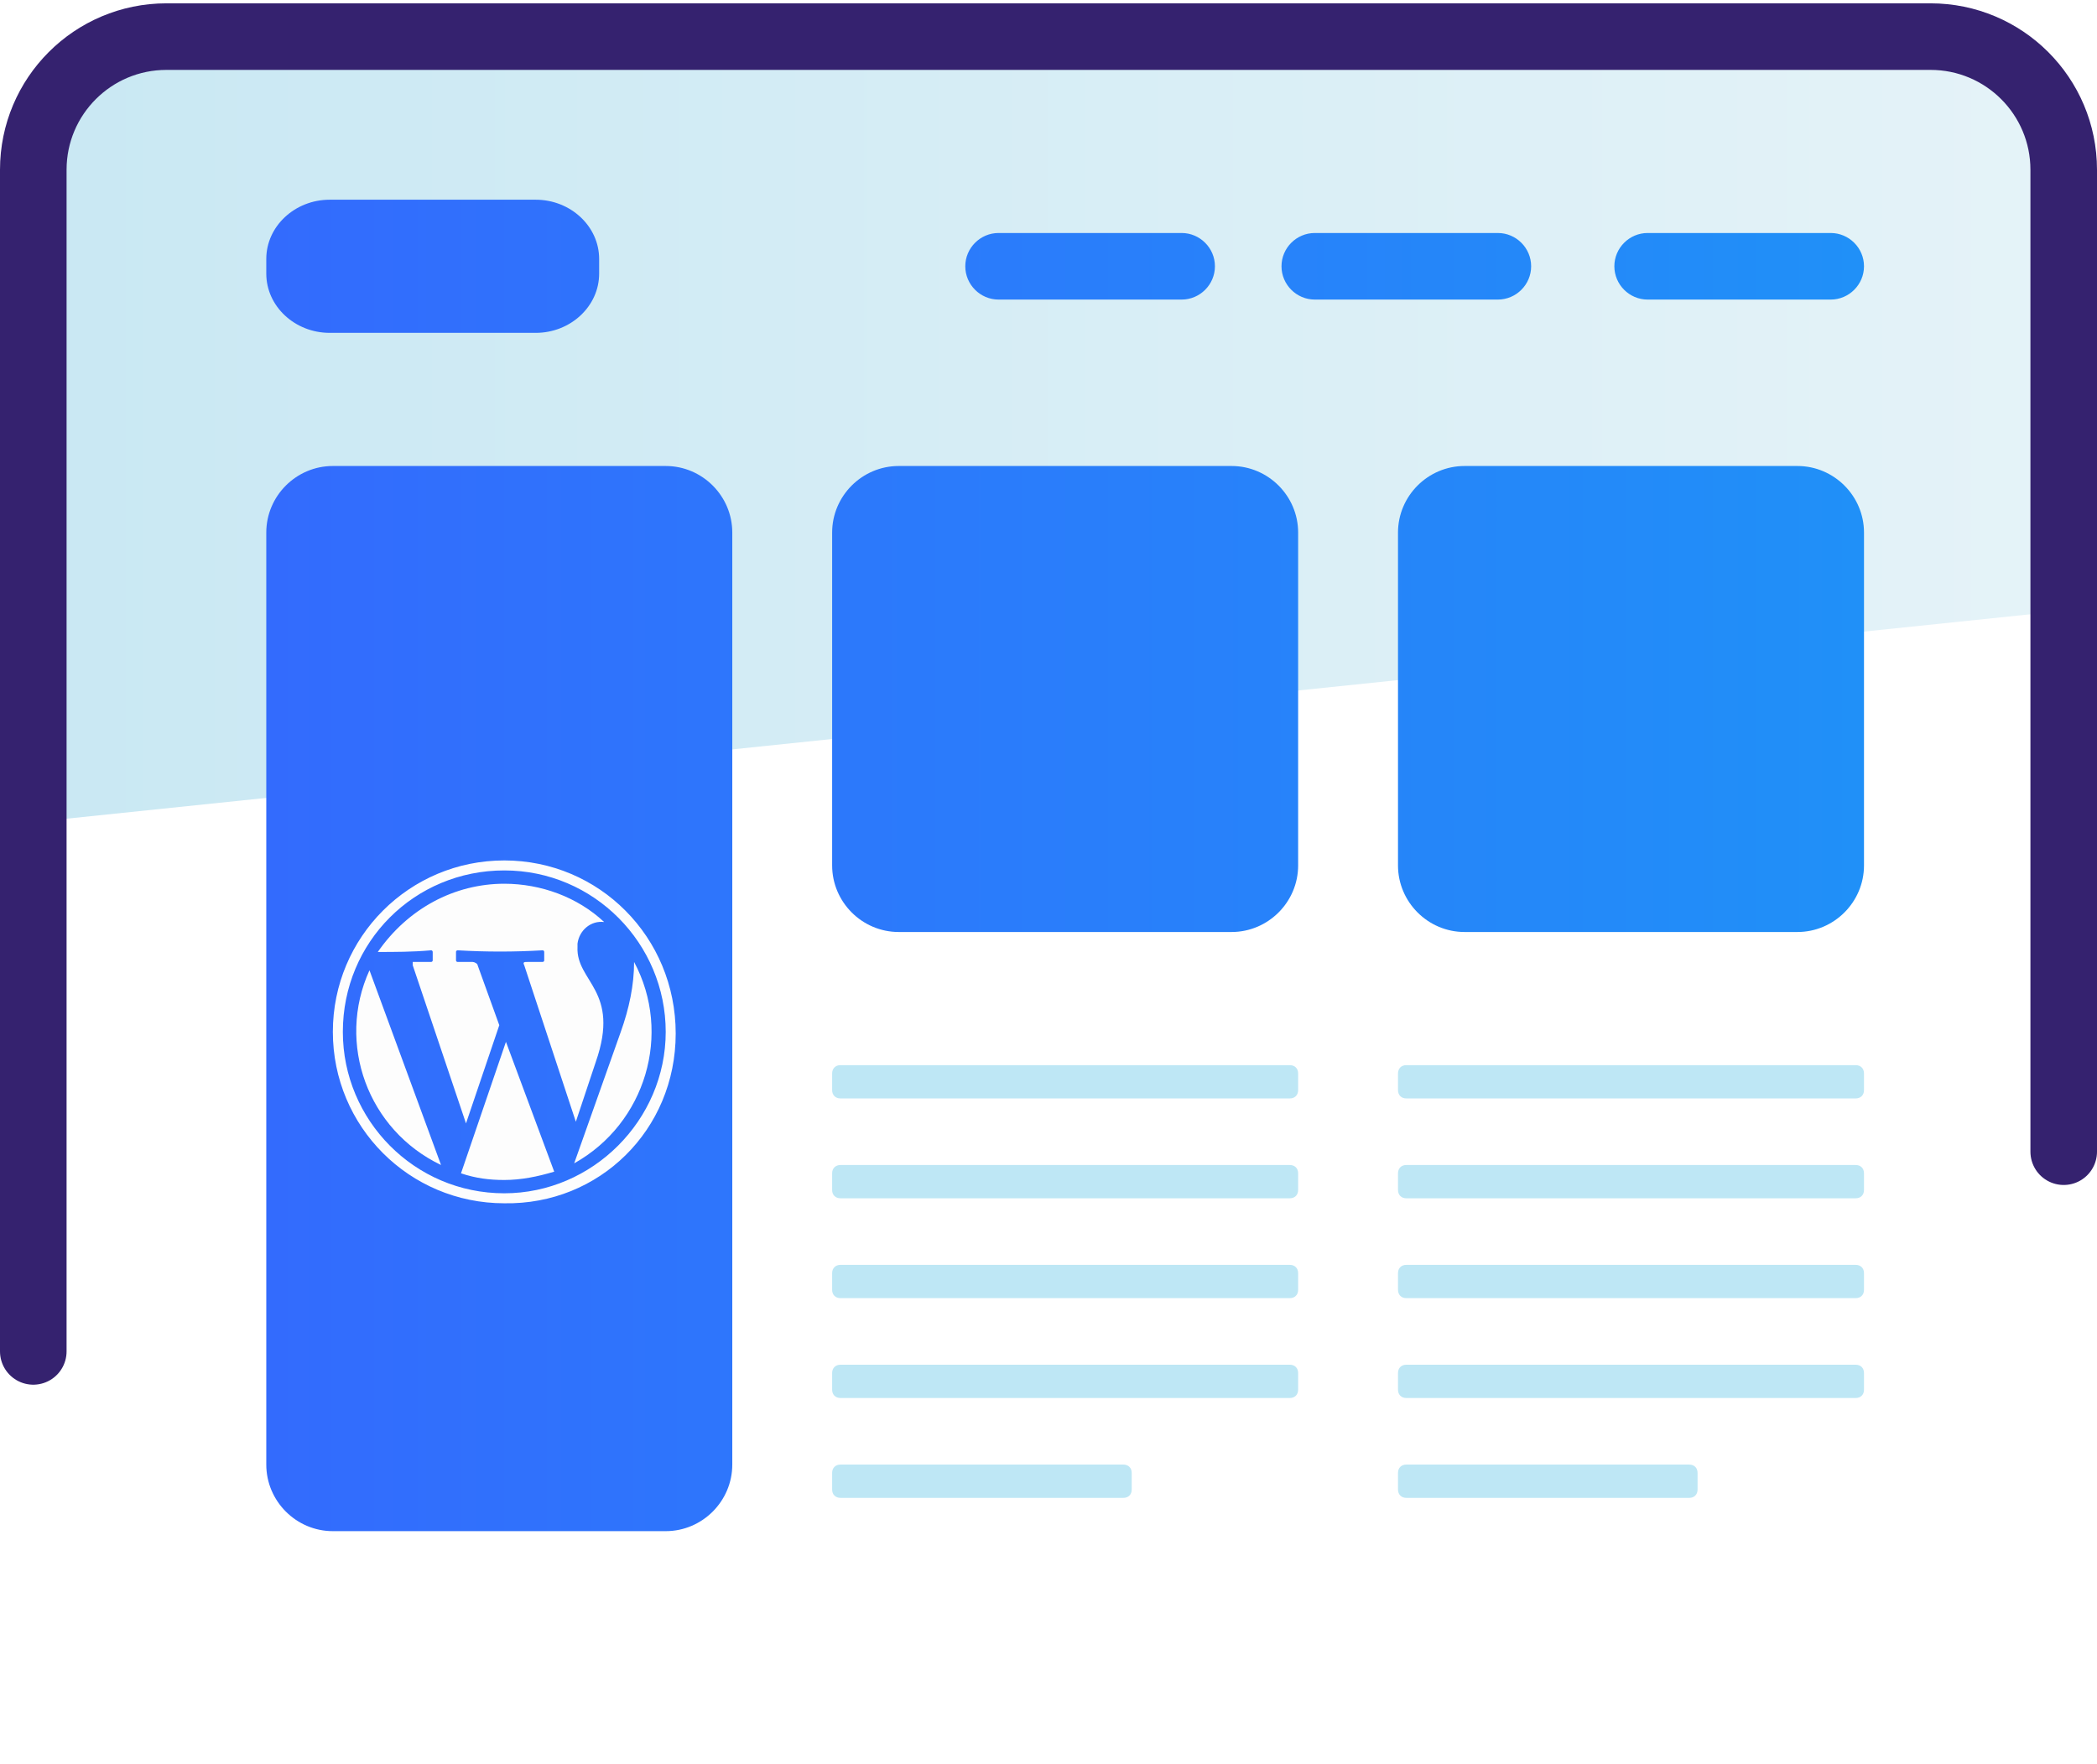
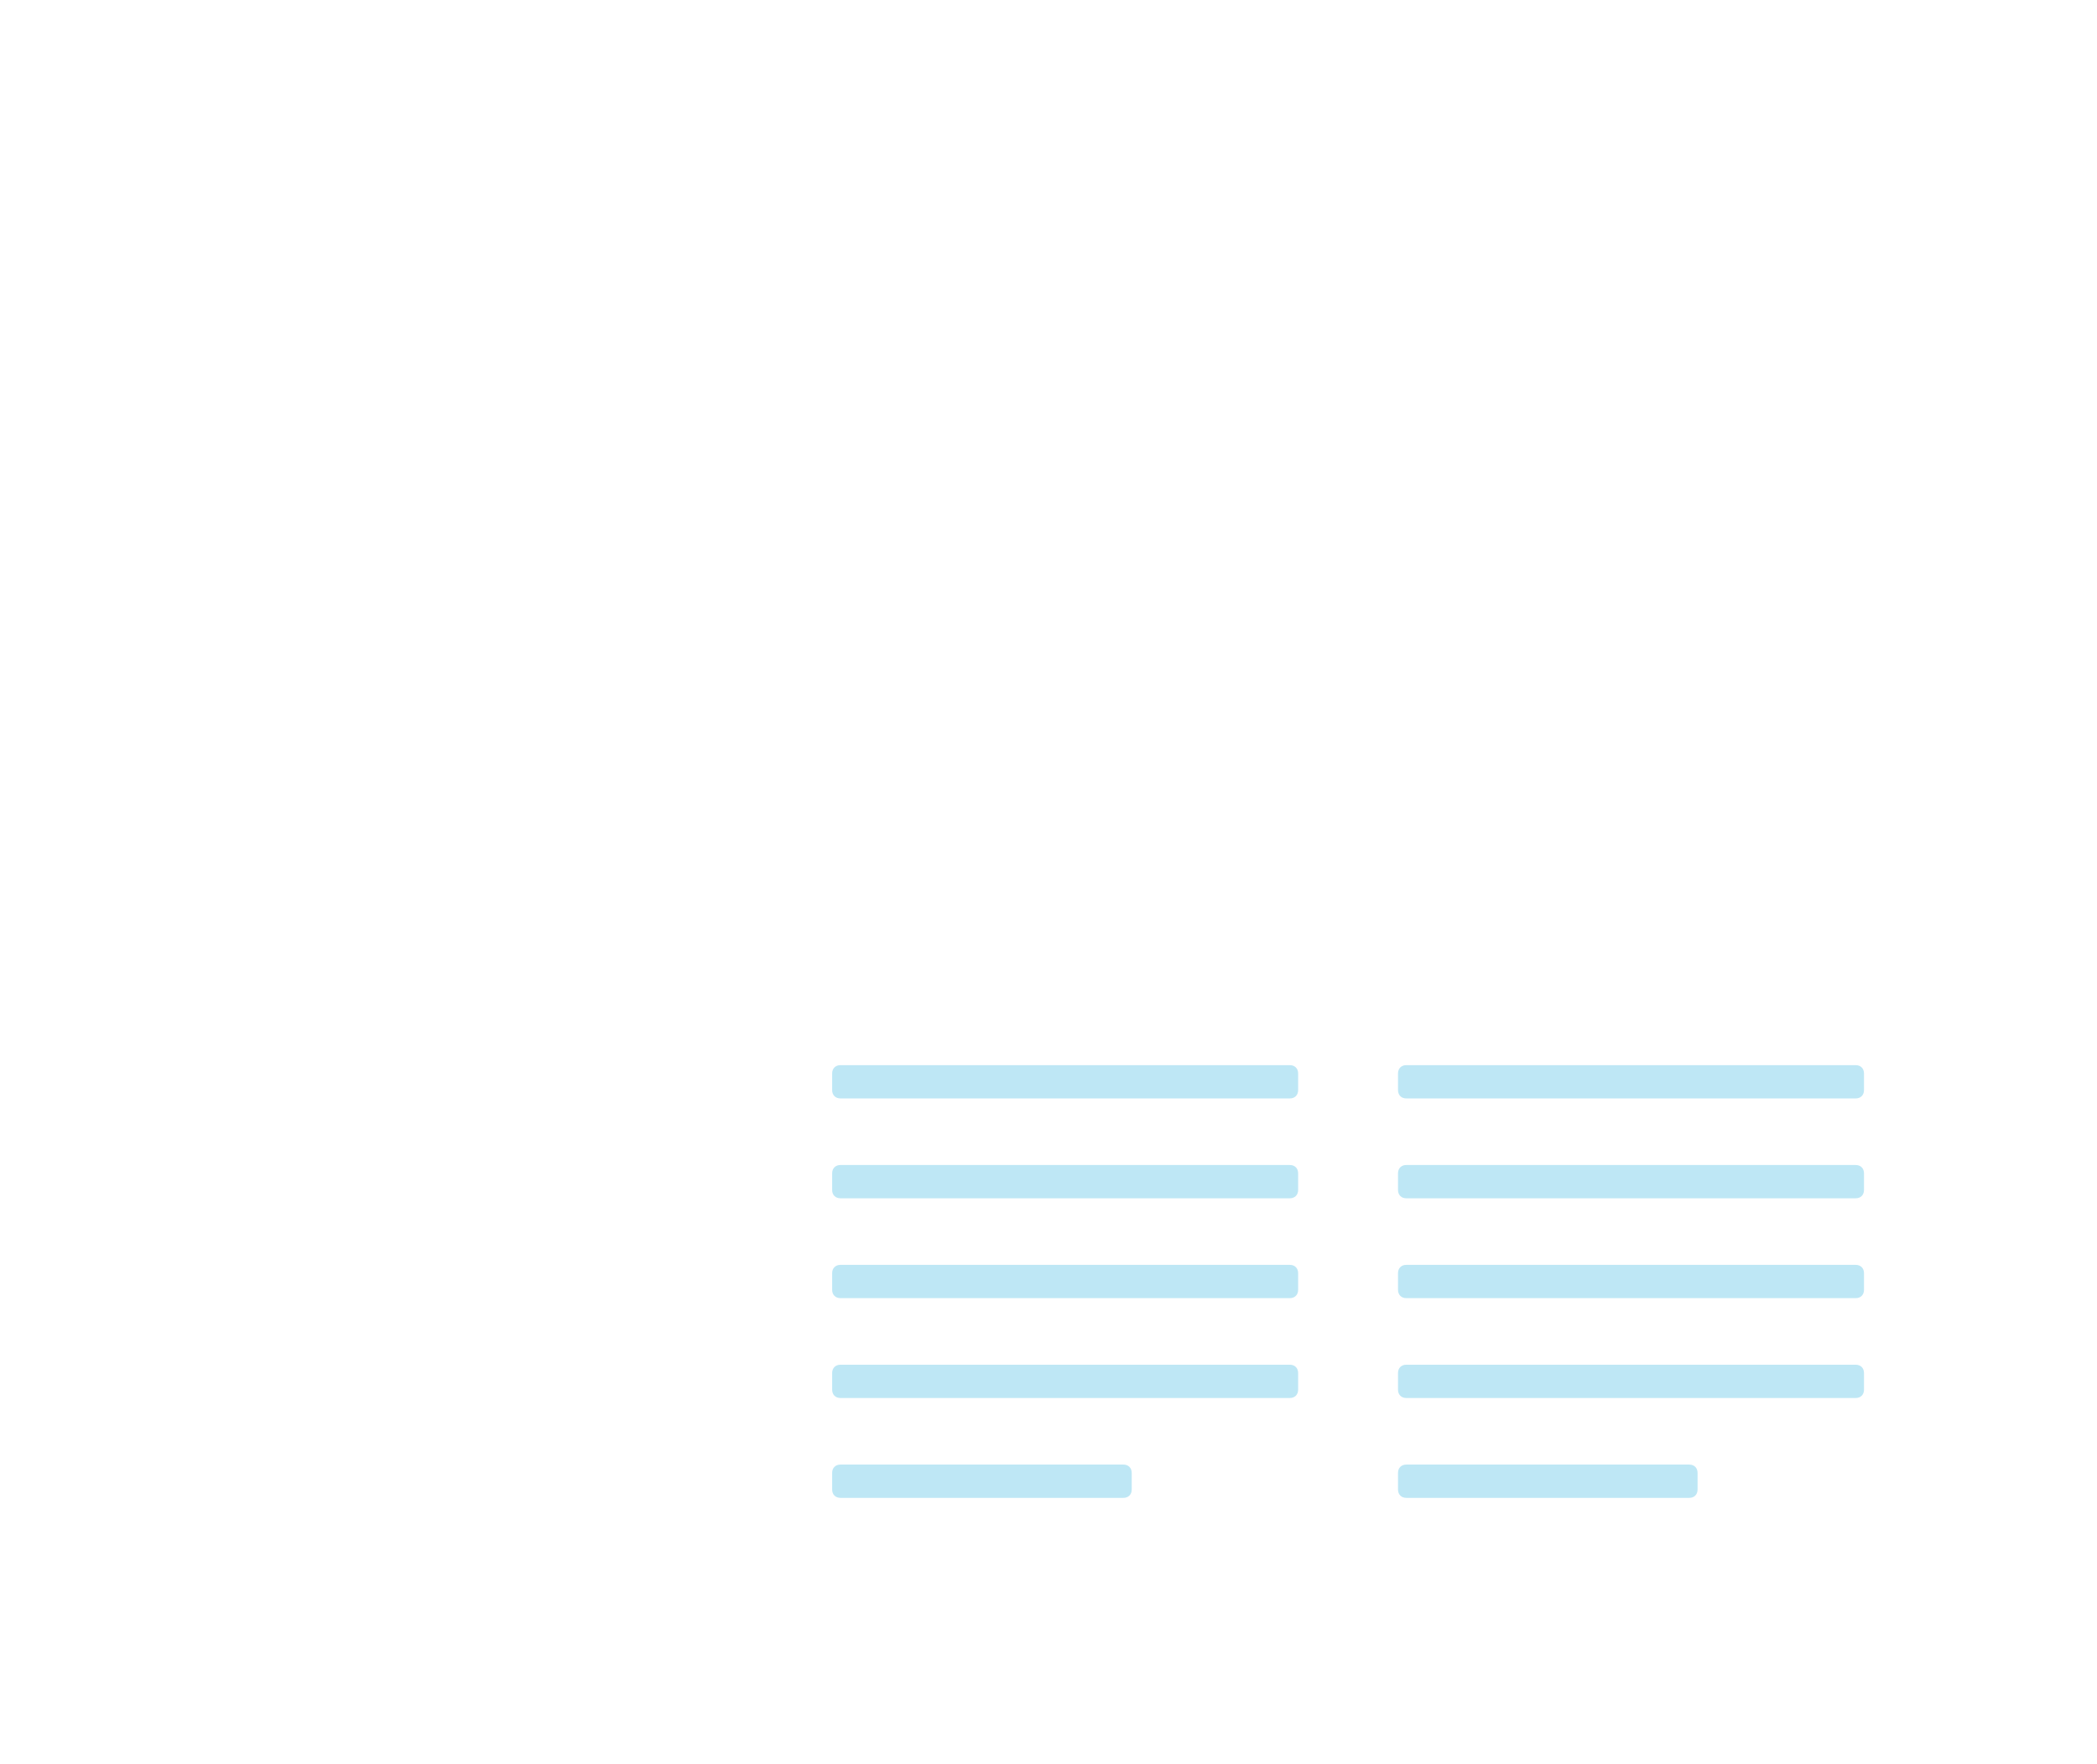
<svg xmlns="http://www.w3.org/2000/svg" width="63" height="53" viewBox="0 0 63 53" fill="none">
-   <path fill-rule="evenodd" clip-rule="evenodd" d="M1 24.7L62 18.35V5.25C62 3.041 60.209 1.25 58 1.25H5C2.791 1.25 1 3.041 1 5.25V24.7Z" fill="url(&quot;#nav-wp-paint0_linear&quot;)" />
-   <path d="M62 34.6V5.1C62 2.891 60.209 1.1 58 1.1C40.333 1.1 22.667 1.1 5 1.1C2.791 1.1 1 2.891 1 5.1V40.6" stroke="#35226F" stroke-width="2px" stroke-linecap="round" fill="none" />
  <path fill-rule="evenodd" clip-rule="evenodd" d="M25.25 32H38.75C38.9 32 39 32.1 39 32.25V32.75C39 32.9 38.9 33 38.75 33H25.25C25.1 33 25 32.9 25 32.75V32.25C25 32.1 25.1 32 25.25 32ZM25.25 35H38.75C38.9 35 39 35.1 39 35.25V35.75C39 35.9 38.9 36 38.75 36H25.25C25.1 36 25 35.9 25 35.75V35.25C25 35.1 25.1 35 25.25 35ZM25.25 38H38.75C38.9 38 39 38.1 39 38.25V38.75C39 38.9 38.9 39 38.75 39H25.25C25.1 39 25 38.9 25 38.75V38.25C25 38.1 25.1 38 25.25 38ZM25.25 41H38.75C38.9 41 39 41.1 39 41.25V41.75C39 41.9 38.9 42 38.75 42H25.25C25.1 42 25 41.9 25 41.75V41.25C25 41.1 25.1 41 25.25 41ZM25.25 44H33.75C33.9 44 34 44.1 34 44.25V44.75C34 44.9 33.9 45 33.75 45H25.25C25.1 45 25 44.9 25 44.75V44.25C25 44.1 25.1 44 25.25 44ZM42.25 32H55.75C55.9 32 56 32.1 56 32.25V32.75C56 32.9 55.9 33 55.75 33H42.25C42.1 33 42 32.9 42 32.75V32.25C42 32.1 42.1 32 42.25 32ZM42.25 35H55.75C55.9 35 56 35.1 56 35.25V35.75C56 35.9 55.9 36 55.75 36H42.25C42.1 36 42 35.9 42 35.75V35.25C42 35.1 42.1 35 42.25 35ZM42.25 38H55.75C55.9 38 56 38.1 56 38.25V38.75C56 38.9 55.9 39 55.75 39H42.25C42.1 39 42 38.9 42 38.75V38.25C42 38.1 42.1 38 42.25 38ZM42.25 41H55.75C55.9 41 56 41.1 56 41.25V41.75C56 41.9 55.9 42 55.75 42H42.25C42.1 42 42 41.9 42 41.75V41.25C42 41.1 42.1 41 42.25 41ZM42.25 44H50.75C50.9 44 51 44.1 51 44.25V44.75C51 44.9 50.9 45 50.75 45H42.25C42.1 45 42 44.9 42 44.75V44.25C42 44.1 42.1 44 42.25 44Z" fill="#BEE7F5" />
-   <path fill-rule="evenodd" clip-rule="evenodd" d="M16.095 6H9.905C8.857 6 8 6.8 8 7.778V8.222C8 9.2 8.857 10 9.905 10H16.095C17.143 10 18 9.2 18 8.222V7.778C18 6.8 17.143 6 16.095 6ZM30 7H35.5C36.05 7 36.5 7.45 36.5 8C36.5 8.55 36.05 9 35.5 9H30C29.45 9 29 8.55 29 8C29 7.45 29.45 7 30 7ZM39.5 7H45C45.55 7 46 7.45 46 8C46 8.55 45.55 9 45 9H39.5C38.95 9 38.5 8.55 38.5 8C38.5 7.45 38.95 7 39.5 7ZM49.5 7H52.25H55C55.55 7 56 7.45 56 8C56 8.55 55.55 9 55 9H49.5C48.95 9 48.5 8.55 48.5 8C48.5 7.45 48.95 7 49.5 7ZM27 14H37C38.1 14 39 14.9 39 16V26C39 27.1 38.1 28 37 28H27C25.9 28 25 27.1 25 26V16C25 14.9 25.9 14 27 14ZM54 14H44C42.9 14 42 14.9 42 16V26C42 27.1 42.9 28 44 28H54C55.1 28 56 27.1 56 26V16C56 14.9 55.1 14 54 14ZM10 14H20C21.1 14 22 14.9 22 16V44C22 45.1 21.1 46 20 46H10C8.9 46 8 45.1 8 44V16C8 14.9 8.9 14 10 14Z" fill="url(&quot;#nav-wp-paint1_linear&quot;)" />
-   <path fill-rule="evenodd" clip-rule="evenodd" d="M15.15 26.55C16.25 26.55 17.35 26.95 18.15 27.7C17.75 27.65 17.4 27.95 17.35 28.35C17.35 28.4 17.35 28.4 17.35 28.45C17.3 29.5 18.65 29.75 17.9 31.9L17.3 33.7L15.75 29C15.7 28.9 15.75 28.9 15.85 28.9H16.3C16.3 28.9 16.35 28.9 16.35 28.85V28.6C16.35 28.6 16.35 28.55 16.3 28.55C15.45 28.6 14.6 28.6 13.75 28.55C13.75 28.55 13.7 28.55 13.7 28.6V28.85C13.7 28.85 13.7 28.9 13.75 28.9H14.2C14.25 28.9 14.35 28.95 14.35 29L15 30.8L14 33.75L12.4 29C12.4 28.95 12.4 28.95 12.4 28.9H12.45H12.95C12.95 28.9 13 28.9 13 28.85V28.6C13 28.6 13 28.55 12.95 28.55C12.4 28.6 11.85 28.6 11.35 28.6C12.25 27.3 13.65 26.55 15.15 26.55ZM19.05 28.9C20.2 31.05 19.4 33.75 17.25 34.95L18.65 31C18.9 30.3 19.05 29.6 19.05 28.9ZM16.65 35.2C16.15 35.35 15.65 35.45 15.15 35.45C14.7 35.45 14.3 35.4 13.85 35.25L15.2 31.3L16.65 35.2ZM13.25 35C11.05 33.95 10.1 31.35 11.1 29.15L13.25 35ZM15.15 26.15C17.85 26.15 20 28.35 20 31C20 33.65 17.8 35.85 15.15 35.85C12.45 35.85 10.3 33.65 10.3 31C10.3 28.3 12.45 26.15 15.15 26.15ZM15.15 25.85C18 25.85 20.3 28.15 20.3 31.05C20.3 33.95 18 36.2 15.15 36.15C12.3 36.15 10 33.85 10 31C10 28.15 12.3 25.85 15.15 25.85Z" fill="#FDFDFD" />
  <defs>
    <linearGradient id="nav-wp-paint0_linear" x1="1" y1="13" x2="62" y2="13" gradientUnits="userSpaceOnUse">
      <stop stop-color="#C9E8F3" />
      <stop offset="1" stop-color="#E5F3F8" />
    </linearGradient>
    <linearGradient id="nav-wp-paint1_linear" x1="56" y1="22.203" x2="8" y2="22.203" gradientUnits="userSpaceOnUse">
      <stop offset="1.81145e-07" stop-color="#2090F8" />
      <stop offset="1" stop-color="#336BFD" />
    </linearGradient>
    <linearGradient id="nav-wp-paint0_linear" x1="1" y1="13" x2="62" y2="13" gradientUnits="userSpaceOnUse">
      <stop stop-color="#C9E8F3" />
      <stop offset="1" stop-color="#E5F3F8" />
    </linearGradient>
    <linearGradient id="nav-wp-paint1_linear" x1="56" y1="22.203" x2="8" y2="22.203" gradientUnits="userSpaceOnUse">
      <stop offset="1.81145e-07" stop-color="#2090F8" />
      <stop offset="1" stop-color="#336BFD" />
    </linearGradient>
  </defs>
</svg>